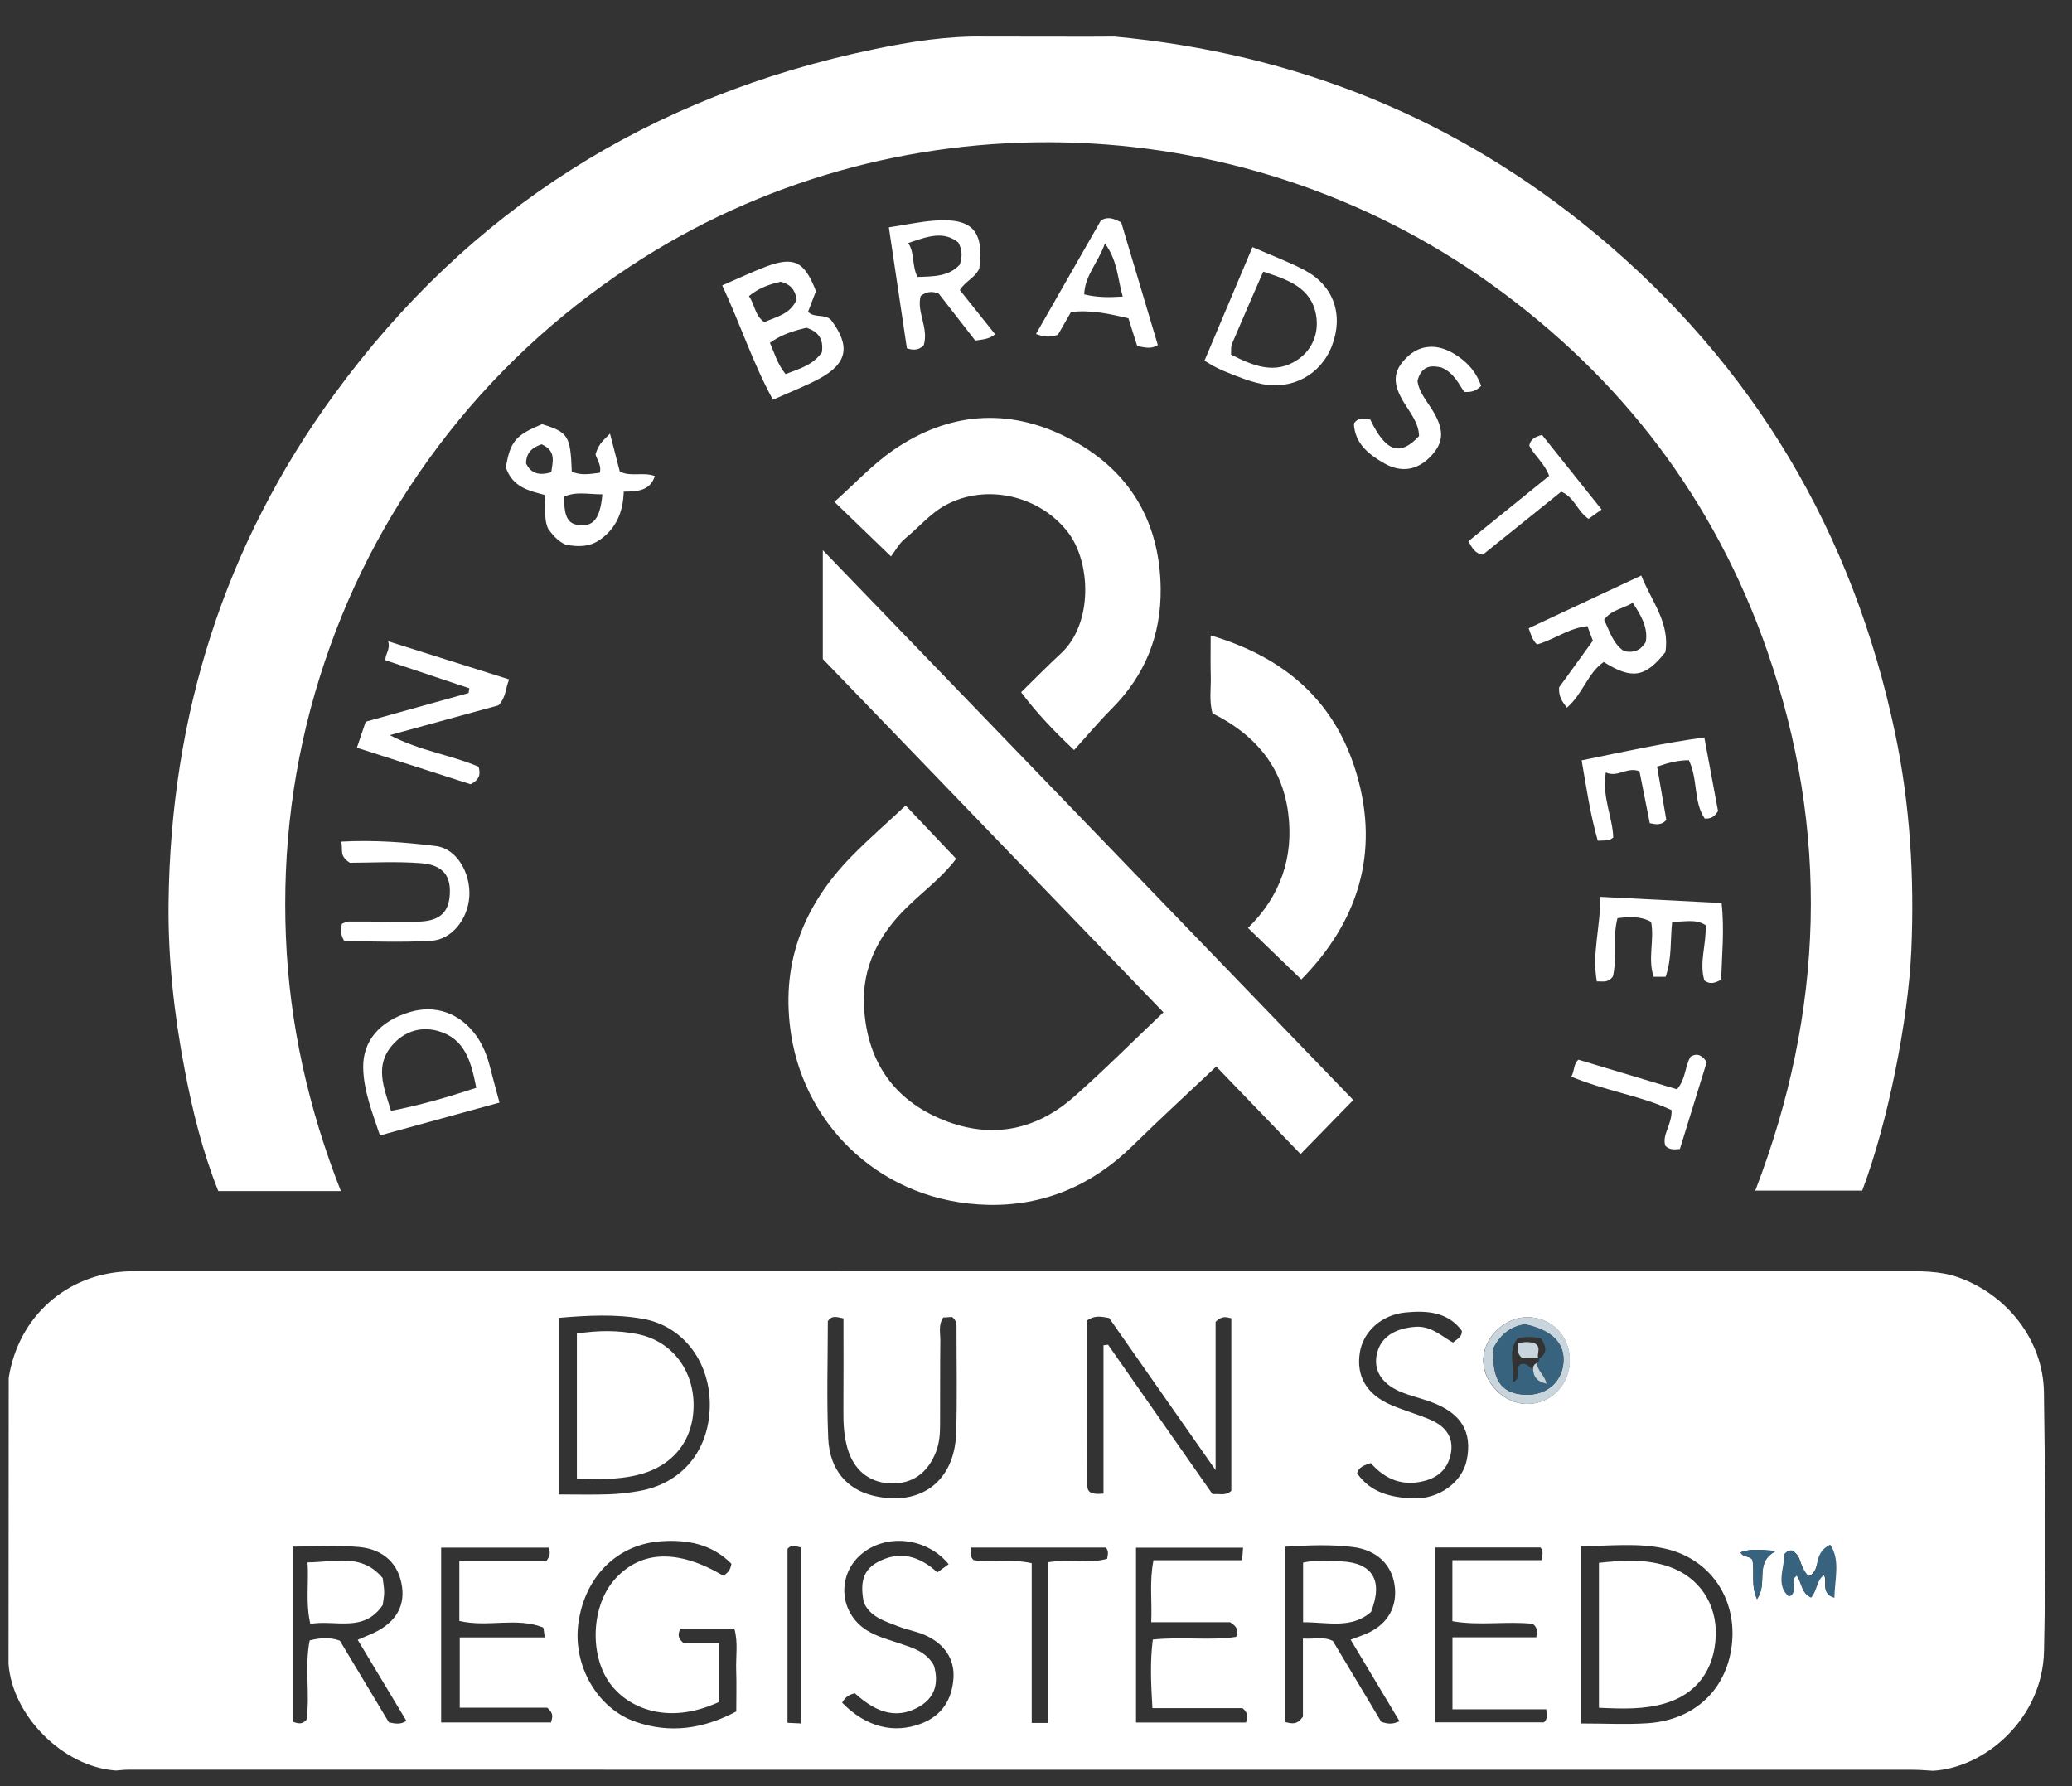
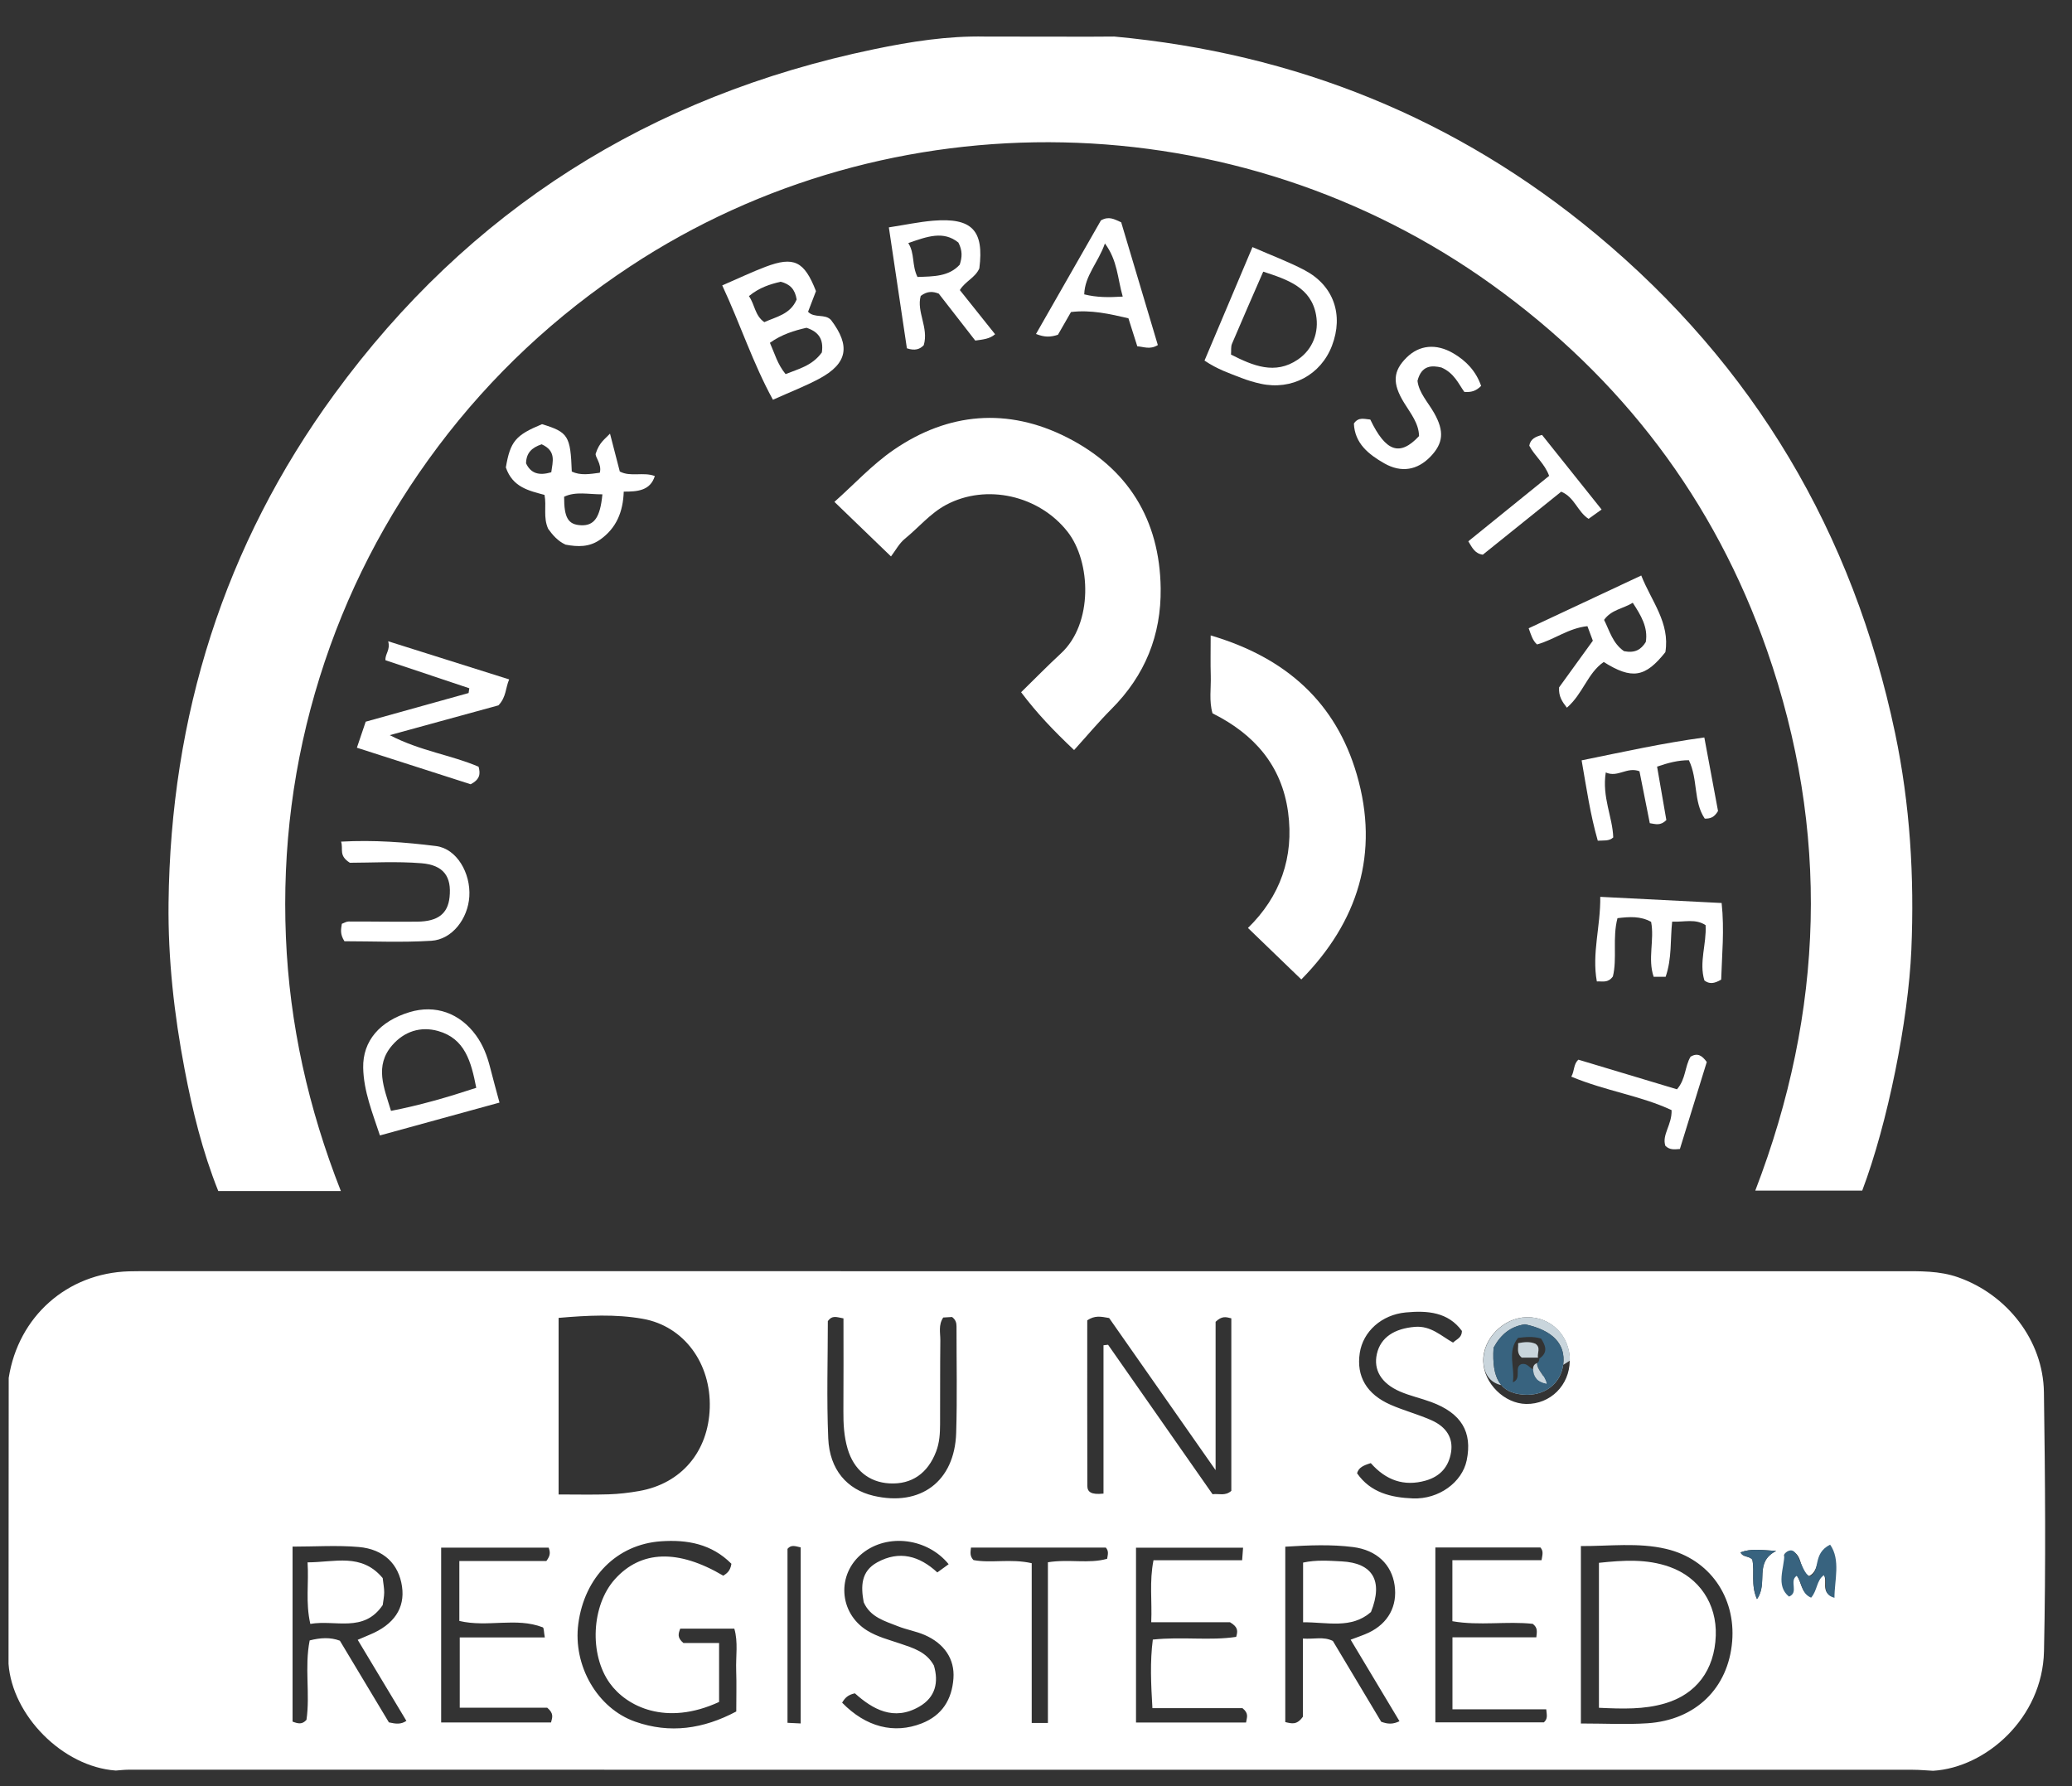
<svg xmlns="http://www.w3.org/2000/svg" width="116" height="100" viewBox="0 0 116 100" fill="none">
  <rect x="0" y="0" width="116" height="100" fill="#333333" stroke="none" />
  <g clip-path="url(#clip0_3388_4760)">
    <mask id="mask0_3388_4760" style="mask-type:luminance" maskUnits="userSpaceOnUse" x="0" y="0" width="116" height="100">
      <path d="M116 0H0V100H116V0Z" fill="white" />
    </mask>
    <g mask="url(#mask0_3388_4760)">
      <path fill-rule="evenodd" clip-rule="evenodd" d="M0.477 93.151C0.48 87.817 0.483 82.482 0.487 77.147C1.024 73.704 3.759 71.277 7.223 71.177C7.652 71.164 8.081 71.169 8.51 71.169C41.137 71.169 73.763 71.169 106.389 71.171C107.482 71.171 108.57 71.139 109.634 71.515C112.369 72.481 114.385 75.04 114.428 77.947C114.498 82.78 114.536 87.615 114.432 92.447C114.351 96.184 111.184 98.959 108.227 99.14C107.847 99.121 107.467 99.084 107.088 99.084C73.789 99.08 40.491 99.079 7.193 99.08C6.956 99.08 6.72 99.111 6.483 99.127C3.491 98.914 0.685 96.029 0.477 93.151ZM100.419 86.884C100.241 86.825 100.064 86.775 99.879 87.051C100.008 87.755 99.541 88.582 100.122 89.326C100.693 89.097 100.111 88.441 100.555 88.163C100.868 88.525 100.797 89.157 101.36 89.386C101.715 88.982 101.655 88.423 102.071 88.131C102.382 88.469 101.851 89.174 102.667 89.394C102.663 88.435 103.026 87.521 102.425 86.673C101.602 86.949 101.923 87.922 101.281 88.238C100.722 87.954 100.944 87.184 100.419 86.884ZM31.273 83.67C32.299 83.67 33.193 83.692 34.086 83.662C34.652 83.643 35.221 83.576 35.779 83.478C38.145 83.064 39.658 81.272 39.735 78.822C39.813 76.346 38.308 74.247 35.987 73.836C34.458 73.564 32.888 73.644 31.273 73.784C31.273 77.056 31.273 80.248 31.273 83.67ZM88.505 96.492C89.851 96.492 91.043 96.557 92.226 96.48C94.937 96.303 96.76 94.508 96.975 91.893C97.178 89.418 95.709 87.288 93.28 86.718C91.71 86.349 90.105 86.567 88.505 86.559C88.505 89.951 88.505 93.15 88.505 96.492ZM61.779 83.621C61.779 80.854 61.779 78.085 61.779 75.317C61.864 75.308 61.95 75.298 62.035 75.288C63.981 78.072 65.926 80.855 67.884 83.656C68.256 83.61 68.583 83.773 68.935 83.469C68.935 80.282 68.935 77.046 68.935 73.809C68.633 73.733 68.415 73.66 68.055 74.003C68.055 76.581 68.055 79.31 68.055 82.308C65.926 79.265 63.978 76.483 62.095 73.792C61.61 73.703 61.288 73.64 60.869 73.921C60.869 76.962 60.865 80.074 60.874 83.184C60.874 83.521 61.073 83.699 61.779 83.621ZM71.956 86.594C71.956 89.966 71.956 93.2 71.956 96.414C72.324 96.498 72.605 96.591 72.944 96.109C72.944 94.801 72.944 93.312 72.944 91.736C73.583 91.784 74.091 91.608 74.62 91.872C75.529 93.391 76.449 94.928 77.326 96.395C77.704 96.534 77.979 96.542 78.35 96.365C77.439 94.846 76.535 93.335 75.615 91.801C76.012 91.648 76.33 91.548 76.628 91.406C77.722 90.885 78.244 89.915 78.077 88.751C77.912 87.605 77.09 86.784 75.747 86.614C74.524 86.46 73.284 86.51 71.956 86.594ZM40.948 87.55C39.84 86.435 38.468 86.188 36.998 86.292C34.536 86.465 32.718 88.299 32.376 90.916C32.07 93.245 33.436 95.646 35.564 96.391C37.506 97.072 39.375 96.801 41.22 95.82C41.22 95.02 41.24 94.267 41.215 93.515C41.188 92.735 41.333 91.937 41.11 91.181C40.03 91.181 39.046 91.181 38.083 91.181C37.977 91.466 37.898 91.683 38.262 91.987C38.819 91.987 39.514 91.987 40.258 91.987C40.258 93.174 40.258 94.243 40.258 95.287C37.291 96.655 35.079 95.545 34.139 94.237C32.981 92.627 33.109 89.88 34.422 88.417C35.883 86.789 37.959 86.721 40.494 88.218C40.694 88.089 40.887 87.953 40.948 87.55ZM16.379 86.59C16.379 89.934 16.379 93.175 16.379 96.387C16.689 96.503 16.912 96.561 17.157 96.29C17.37 94.862 17.04 93.342 17.337 91.842C17.942 91.688 18.49 91.656 19.028 91.857C19.968 93.422 20.89 94.96 21.772 96.429C22.165 96.517 22.441 96.553 22.752 96.345C21.852 94.847 20.951 93.347 20.026 91.808C20.27 91.704 20.484 91.61 20.699 91.521C22.057 90.961 22.682 90.03 22.507 88.825C22.327 87.579 21.498 86.734 20.087 86.611C18.872 86.505 17.64 86.59 16.379 86.59ZM30.501 91.674C30.443 91.367 30.456 91.136 30.387 91.109C28.894 90.531 27.299 91.127 25.716 90.751C25.716 89.669 25.716 88.607 25.716 87.397C27.414 87.397 29.059 87.397 30.587 87.397C30.823 87.083 30.809 86.905 30.716 86.646C28.734 86.646 26.724 86.646 24.698 86.646C24.698 89.954 24.698 93.158 24.698 96.434C26.791 96.434 28.817 96.434 30.85 96.434C30.916 96.157 31.029 95.941 30.635 95.608C29.103 95.608 27.407 95.608 25.739 95.608C25.739 94.255 25.739 93.046 25.739 91.674C27.37 91.674 28.914 91.674 30.501 91.674ZM69.593 86.649C67.531 86.649 65.562 86.649 63.599 86.649C63.599 89.96 63.599 93.164 63.599 96.437C65.693 96.437 67.719 96.437 69.76 96.437C69.803 96.153 69.932 95.933 69.561 95.635C67.993 95.635 66.293 95.635 64.518 95.635C64.438 94.279 64.378 93.037 64.54 91.794C66.204 91.62 67.73 91.867 69.207 91.643C69.295 91.331 69.335 91.103 68.862 90.824C67.57 90.824 66.066 90.824 64.451 90.824C64.505 89.631 64.339 88.564 64.578 87.353C66.256 87.353 67.901 87.353 69.54 87.353C69.562 87.065 69.572 86.926 69.593 86.649ZM81.315 95.697C81.315 94.238 81.315 93.028 81.315 91.667C82.949 91.667 84.494 91.667 86.011 91.667C86.049 91.325 86.09 91.135 85.812 90.914C84.383 90.753 82.816 91.033 81.311 90.766C81.311 89.61 81.311 88.546 81.311 87.35C83.042 87.35 84.688 87.35 86.303 87.35C86.356 87.033 86.42 86.849 86.241 86.639C84.306 86.639 82.335 86.639 80.358 86.639C80.358 89.941 80.358 93.147 80.358 96.428C82.442 96.428 84.466 96.428 86.435 96.428C86.656 96.225 86.601 96.036 86.565 95.697C84.853 95.697 83.115 95.697 81.315 95.697ZM52.806 73.763C52.524 74.187 52.648 74.626 52.644 75.04C52.627 76.604 52.636 78.167 52.63 79.732C52.628 80.252 52.601 80.763 52.408 81.267C51.942 82.485 51.045 83.118 49.798 83.05C48.637 82.986 47.798 82.287 47.452 81.107C47.249 80.417 47.212 79.714 47.217 78.999C47.23 77.26 47.221 75.52 47.221 73.812C46.831 73.741 46.599 73.621 46.346 73.963C46.346 76.093 46.274 78.316 46.369 80.533C46.443 82.28 47.424 83.396 48.901 83.743C51.533 84.362 53.444 82.943 53.531 80.228C53.593 78.24 53.547 76.247 53.55 74.257C53.55 74.059 53.501 73.885 53.301 73.734C53.154 73.743 52.971 73.754 52.806 73.763ZM76.743 81.915C76.313 82.048 76.067 82.164 75.974 82.482C76.728 83.572 77.889 83.843 79.094 83.891C80.563 83.949 81.857 82.98 82.111 81.766C82.444 80.171 81.812 79.118 80.126 78.495C79.549 78.281 78.938 78.15 78.376 77.906C77.323 77.448 76.885 76.691 77.083 75.805C77.292 74.867 78.08 74.377 79.217 74.286C80.112 74.214 80.685 74.801 81.347 75.167C81.573 74.96 81.837 74.896 81.846 74.517C81.078 73.457 79.914 73.365 78.703 73.479C77.345 73.607 76.308 74.549 76.126 75.747C75.926 77.055 76.509 78.064 77.866 78.654C78.604 78.975 79.392 79.184 80.128 79.509C80.985 79.887 81.359 80.514 81.239 81.292C81.112 82.112 80.639 82.657 79.823 82.891C78.595 83.242 77.585 82.869 76.743 81.915ZM47.146 95.327C48.48 96.697 50.057 97.091 51.601 96.487C52.749 96.038 53.292 95.145 53.378 93.971C53.457 92.889 52.871 92.016 51.761 91.534C51.286 91.328 50.758 91.243 50.275 91.05C49.532 90.756 48.719 90.54 48.354 89.703C48.191 88.818 48.194 87.973 49.113 87.469C50.359 86.786 51.481 87.115 52.475 88.035C52.731 87.85 52.92 87.712 53.11 87.575C51.922 86.114 49.696 85.836 48.29 86.957C46.828 88.122 46.954 90.305 48.548 91.289C49.117 91.641 49.766 91.804 50.395 92.018C51.109 92.262 51.864 92.473 52.285 93.248C52.557 94.177 52.381 95.02 51.467 95.548C50.029 96.379 48.848 95.687 47.86 94.803C47.471 94.888 47.309 95.053 47.146 95.327ZM58.667 96.461C58.667 93.394 58.667 90.441 58.667 87.466C59.851 87.275 60.951 87.564 61.983 87.271C62.022 87.029 62.085 86.846 61.91 86.644C59.41 86.644 56.879 86.644 54.36 86.644C54.328 86.929 54.289 87.115 54.499 87.343C55.479 87.532 56.578 87.251 57.76 87.518C57.76 90.534 57.76 93.484 57.76 96.461C58.086 96.461 58.269 96.461 58.667 96.461ZM44.826 96.49C44.826 93.105 44.826 89.862 44.826 86.633C44.526 86.567 44.297 86.465 44.088 86.715C44.088 89.939 44.088 93.18 44.088 96.454C44.35 96.467 44.532 96.476 44.826 96.49ZM87.882 76.176C87.891 74.791 86.834 73.725 85.473 73.747C84.167 73.769 83 74.957 83.038 76.227C83.075 77.452 84.221 78.585 85.443 78.603C86.797 78.623 87.873 77.553 87.882 76.176ZM98.101 87.314C98.247 88.023 98.002 88.719 98.363 89.528C99.012 88.62 98.172 87.479 99.436 86.832C98.598 86.782 98.02 86.687 97.442 86.914C97.583 87.199 97.887 87.091 98.101 87.314Z" fill="white" />
      <path fill-rule="evenodd" clip-rule="evenodd" d="M60.974 2.054C61.444 2.051 61.913 2.048 62.383 2.046C72.516 2.984 81.538 6.615 89.353 13.108C98.213 20.469 103.739 29.837 106.095 41.039C106.934 45.031 107.18 49.095 107.006 53.179C106.836 57.124 105.681 62.891 104.256 66.657C102.309 66.657 100.33 66.657 98.269 66.657C102.133 56.61 102.452 46.517 98.925 36.409C95.989 27.995 90.789 21.161 83.532 15.943C69.26 5.683 49.87 5.292 35.284 14.91C31.119 17.656 27.523 21.011 24.527 24.997C21.573 28.927 19.363 33.228 17.899 37.913C16.417 42.656 15.801 47.507 16.006 52.459C16.207 57.337 17.26 62.048 19.083 66.683C16.72 66.683 14.495 66.683 12.22 66.683C11.329 64.455 10.772 62.165 10.334 59.861C9.75 56.794 9.401 53.689 9.436 50.557C9.554 40.105 12.532 30.545 18.719 22.069C26.25 11.753 36.392 5.362 48.932 2.756C50.973 2.331 53.053 2.002 55.162 2.047C57.099 2.049 59.036 2.052 60.974 2.054Z" fill="white" />
-       <path fill-rule="evenodd" clip-rule="evenodd" d="M75.763 61.587C74.727 62.648 73.799 63.6 72.812 64.612C71.251 62.991 69.714 61.395 68.091 59.71C66.475 61.237 64.912 62.673 63.397 64.158C61.148 66.365 58.425 67.526 55.307 67.454C49.464 67.32 45.14 63.16 44.304 58.003C43.664 54.045 44.927 50.751 47.674 47.944C48.633 46.965 49.671 46.063 50.702 45.098C51.675 46.124 52.584 47.082 53.532 48.081C52.726 49.139 51.689 49.903 50.778 50.791C49.211 52.316 48.256 54.124 48.37 56.341C48.518 59.225 49.869 61.42 52.556 62.598C55.282 63.794 57.877 63.385 60.117 61.413C61.789 59.941 63.361 58.358 65.135 56.676C58.75 50.052 52.434 43.502 46.065 36.896C46.065 34.974 46.065 33.002 46.065 30.803C56.059 41.162 65.912 51.375 75.763 61.587Z" fill="white" />
      <path fill-rule="evenodd" clip-rule="evenodd" d="M60.133 41.993C58.95 40.876 58.043 39.919 57.166 38.756C57.919 38.02 58.643 37.279 59.404 36.575C61.202 34.912 61.089 31.453 59.765 29.768C58.165 27.731 55.214 27.065 52.967 28.265C52.074 28.743 51.435 29.533 50.663 30.16C50.339 30.423 50.131 30.828 49.882 31.153C48.735 30.046 47.756 29.103 46.715 28.098C47.825 27.11 48.83 26.014 50.025 25.191C53.089 23.082 56.426 22.811 59.733 24.488C63.135 26.212 64.93 29.082 64.98 32.938C65.013 35.571 64.098 37.819 62.226 39.694C61.522 40.4 60.881 41.167 60.133 41.993Z" fill="white" />
      <path fill-rule="evenodd" clip-rule="evenodd" d="M72.854 54.836C71.855 53.872 70.903 52.953 69.866 51.953C71.666 50.2 72.455 48.003 72.113 45.472C71.761 42.874 70.229 41.105 67.883 39.938C67.681 39.244 67.805 38.534 67.784 37.835C67.763 37.138 67.779 36.439 67.779 35.575C72.028 36.827 74.79 39.349 75.959 43.36C77.246 47.778 76.02 51.618 72.854 54.836Z" fill="white" />
      <path fill-rule="evenodd" clip-rule="evenodd" d="M27.905 39.49C25.948 40.026 23.998 40.561 21.819 41.158C23.551 42.058 25.271 42.269 26.794 42.927C26.899 43.319 26.884 43.628 26.35 43.908C24.331 43.259 22.188 42.571 19.98 41.862C20.173 41.294 20.319 40.861 20.474 40.405C22.413 39.865 24.323 39.333 26.233 38.801C26.246 38.712 26.26 38.623 26.274 38.534C24.708 38.01 23.143 37.486 21.581 36.964C21.547 36.614 21.87 36.389 21.731 35.902C24.103 36.649 26.296 37.341 28.506 38.038C28.297 38.51 28.351 39.022 27.905 39.49Z" fill="white" />
      <path fill-rule="evenodd" clip-rule="evenodd" d="M28.32 26.169C28.569 24.71 28.862 24.363 30.346 23.748C31.809 24.196 31.939 24.399 32.011 26.401C32.499 26.631 33.005 26.545 33.579 26.467C33.713 25.982 33.279 25.554 33.354 25.386C33.559 24.761 33.853 24.598 34.151 24.278C34.349 25.044 34.518 25.7 34.699 26.398C35.3 26.718 36.002 26.408 36.66 26.651C36.407 27.465 35.709 27.528 34.92 27.524C34.883 28.654 34.509 29.573 33.591 30.216C32.992 30.636 32.351 30.623 31.664 30.493C31.23 30.298 30.928 29.941 30.69 29.608C30.398 28.967 30.608 28.336 30.484 27.708C29.613 27.472 28.699 27.285 28.32 26.169ZM33.725 27.676C32.93 27.68 32.242 27.499 31.582 27.81C31.578 28.994 31.809 29.372 32.524 29.407C33.255 29.442 33.602 28.987 33.725 27.676ZM30.325 24.874C29.769 25.061 29.462 25.358 29.451 25.941C29.723 26.517 30.185 26.639 30.863 26.441C30.942 25.842 31.155 25.252 30.325 24.874Z" fill="white" />
      <path fill-rule="evenodd" clip-rule="evenodd" d="M40.434 15.979C41.386 15.567 42.11 15.22 42.859 14.937C44.447 14.337 45.027 14.619 45.682 16.299C45.55 16.644 45.401 17.033 45.239 17.455C45.593 17.832 46.184 17.547 46.526 17.917C47.629 19.372 47.448 20.354 45.861 21.205C45.075 21.625 44.236 21.948 43.272 22.381C42.146 20.325 41.448 18.15 40.434 15.979ZM46.011 19.731C46.117 18.994 45.835 18.578 45.151 18.351C44.475 18.507 43.775 18.713 43.103 19.193C43.373 19.796 43.519 20.38 43.981 20.945C44.689 20.657 45.468 20.485 46.011 19.731ZM44.601 16.766C44.506 16.189 44.231 15.909 43.705 15.773C43.134 15.908 42.523 16.087 41.928 16.578C42.264 17.056 42.255 17.667 42.791 18.036C43.464 17.729 44.248 17.602 44.601 16.766Z" fill="white" />
      <path fill-rule="evenodd" clip-rule="evenodd" d="M27.964 61.73C25.773 62.332 23.596 62.93 21.27 63.569C20.854 62.307 20.359 61.094 20.333 59.783C20.302 58.268 21.275 57.169 22.927 56.667C24.371 56.229 25.741 56.717 26.648 57.965C27.046 58.511 27.275 59.118 27.439 59.761C27.599 60.393 27.774 61.023 27.964 61.73ZM26.663 60.903C26.377 59.432 26.03 58.144 24.522 57.721C23.547 57.448 22.63 57.746 21.96 58.518C20.957 59.674 21.494 60.885 21.89 62.194C23.505 61.881 25.025 61.442 26.663 60.903Z" fill="white" />
      <path fill-rule="evenodd" clip-rule="evenodd" d="M67.434 20.188C68.341 18.041 69.215 15.974 70.119 13.834C71.17 14.294 72.139 14.652 73.045 15.131C74.668 15.99 75.229 17.628 74.571 19.353C73.948 20.989 72.315 21.866 70.577 21.484C70.21 21.403 69.845 21.294 69.496 21.158C68.841 20.903 68.166 20.683 67.434 20.188ZM70.721 15.209C70.124 16.58 69.538 17.911 68.971 19.25C68.903 19.412 68.936 19.616 68.917 19.851C70.146 20.476 71.385 21.003 72.665 20.127C73.503 19.553 73.853 18.596 73.678 17.629C73.403 16.101 72.1 15.656 70.721 15.209Z" fill="white" />
      <path fill-rule="evenodd" clip-rule="evenodd" d="M93.235 36.511C92.107 37.933 91.366 38.054 89.783 37.063C88.881 37.68 88.625 38.842 87.721 39.621C87.47 39.299 87.25 38.996 87.285 38.484C87.883 37.657 88.518 36.781 89.175 35.872C89.076 35.608 88.983 35.358 88.871 35.057C87.806 35.167 87.005 35.818 86.05 36.08C85.804 35.863 85.719 35.554 85.582 35.175C87.629 34.215 89.675 33.257 91.885 32.221C92.45 33.654 93.506 34.87 93.235 36.511ZM90.919 36.457C91.521 36.574 91.865 36.385 92.139 35.943C92.275 35.128 91.871 34.453 91.409 33.747C90.879 34.081 90.217 34.124 89.804 34.705C90.113 35.318 90.281 36.014 90.919 36.457Z" fill="white" />
      <path fill-rule="evenodd" clip-rule="evenodd" d="M54.828 15.026C54.598 15.554 54.04 15.74 53.737 16.241C54.375 17.041 55.02 17.849 55.71 18.713C55.407 18.976 55.053 19.004 54.599 19.067C53.94 18.219 53.248 17.331 52.556 16.44C52.232 16.312 51.917 16.286 51.546 16.568C51.298 17.454 52.004 18.345 51.717 19.323C51.51 19.548 51.229 19.654 50.772 19.5C50.442 17.292 50.106 15.039 49.762 12.73C50.667 12.591 51.452 12.422 52.245 12.356C54.423 12.178 55.099 12.904 54.828 15.026ZM51.364 15.506C52.28 15.476 53.124 15.483 53.73 14.818C53.867 14.397 53.891 14.037 53.654 13.579C52.819 12.905 51.916 13.237 50.85 13.609C51.225 14.201 51.037 14.838 51.364 15.506Z" fill="white" />
      <path fill-rule="evenodd" clip-rule="evenodd" d="M93.25 54.688C92.991 54.688 92.808 54.688 92.579 54.688C92.235 53.672 92.633 52.624 92.437 51.612C91.837 51.282 91.237 51.324 90.554 51.405C90.262 52.516 90.544 53.672 90.296 54.669C90.022 55.047 89.726 54.931 89.398 54.946C89.111 53.374 89.611 51.862 89.59 50.211C91.881 50.327 94.088 50.439 96.385 50.556C96.547 52.062 96.4 53.493 96.359 54.846C95.958 55.08 95.698 55.1 95.421 54.895C95.109 53.877 95.548 52.854 95.487 51.796C94.914 51.421 94.311 51.629 93.615 51.6C93.502 52.635 93.61 53.638 93.25 54.688Z" fill="white" />
      <path fill-rule="evenodd" clip-rule="evenodd" d="M88.547 42.569C90.876 42.097 93.088 41.601 95.416 41.288C95.693 42.774 95.949 44.15 96.183 45.406C95.962 45.776 95.743 45.835 95.441 45.832C94.794 44.877 95.072 43.642 94.551 42.562C93.952 42.56 93.384 42.711 92.771 42.92C92.955 43.98 93.129 44.984 93.29 45.913C92.955 46.246 92.689 46.138 92.363 46.087C92.168 45.105 91.976 44.144 91.785 43.18C91.079 42.912 90.574 43.552 89.898 43.247C89.68 44.638 90.279 45.732 90.317 46.885C90.079 47.106 89.787 47.043 89.451 47.068C89.031 45.607 88.818 44.122 88.547 42.569Z" fill="white" />
      <path fill-rule="evenodd" clip-rule="evenodd" d="M59.229 18.742C58.804 18.882 58.483 18.887 58 18.698C59.237 16.534 60.46 14.395 61.635 12.339C62.079 12.089 62.368 12.264 62.77 12.447C63.443 14.701 64.135 17.019 64.821 19.319C64.382 19.59 64.031 19.412 63.671 19.388C63.498 18.842 63.343 18.355 63.174 17.82C62.135 17.578 61.084 17.334 59.959 17.47C59.718 17.891 59.487 18.293 59.229 18.742ZM62.856 16.605C62.558 15.575 62.572 14.592 61.858 13.63C61.481 14.711 60.733 15.422 60.7 16.48C61.408 16.655 62.054 16.655 62.856 16.605Z" fill="white" />
      <path fill-rule="evenodd" clip-rule="evenodd" d="M19.284 52.697C19.027 52.3 19.089 52.023 19.138 51.721C19.257 51.678 19.387 51.592 19.517 51.592C20.801 51.588 22.086 51.615 23.37 51.6C24.521 51.588 25.071 51.15 25.168 50.232C25.29 49.087 24.846 48.432 23.596 48.33C22.183 48.215 20.754 48.303 19.586 48.303C18.942 47.894 19.233 47.546 19.096 47.12C20.944 47.019 22.69 47.152 24.413 47.368C25.57 47.513 26.358 48.881 26.275 50.193C26.197 51.439 25.31 52.6 24.149 52.671C22.503 52.773 20.846 52.697 19.284 52.697Z" fill="white" />
      <path fill-rule="evenodd" clip-rule="evenodd" d="M82.92 21.606C82.62 21.907 82.351 21.968 81.98 21.942C81.656 21.495 81.423 20.893 80.698 20.575C80.176 20.452 79.583 20.431 79.358 21.322C79.436 21.995 79.949 22.52 80.293 23.13C80.867 24.145 80.803 24.819 80.083 25.566C79.356 26.32 78.456 26.487 77.5 25.942C76.624 25.443 75.843 24.825 75.797 23.711C76.063 23.319 76.403 23.469 76.715 23.489C77.579 25.291 78.368 25.572 79.445 24.414C79.43 23.699 78.976 23.149 78.609 22.553C77.933 21.457 77.984 20.769 78.754 20.012C79.459 19.318 80.396 19.215 81.363 19.78C82.074 20.196 82.63 20.771 82.92 21.606Z" fill="white" />
      <path fill-rule="evenodd" clip-rule="evenodd" d="M87.969 60.278C88.156 59.955 88.081 59.579 88.367 59.328C90.208 59.881 92.052 60.436 93.884 60.986C94.386 60.417 94.321 59.691 94.649 59.157C95.048 58.927 95.294 59.104 95.553 59.457C95.056 61.066 94.547 62.71 94.048 64.328C93.735 64.351 93.495 64.393 93.237 64.155C93.025 63.532 93.61 62.984 93.583 62.153C91.876 61.348 89.896 61.084 87.969 60.278Z" fill="white" />
      <path fill-rule="evenodd" clip-rule="evenodd" d="M89.665 28.526C89.32 28.772 89.13 28.908 88.935 29.048C88.314 28.649 88.153 27.835 87.403 27.528C85.954 28.692 84.485 29.874 83.015 31.055C82.572 30.995 82.417 30.663 82.203 30.305C83.712 29.083 85.213 27.869 86.728 26.642C86.477 25.95 85.921 25.534 85.616 24.952C85.681 24.572 85.97 24.447 86.33 24.35C87.412 25.705 88.497 27.064 89.665 28.526Z" fill="white" />
-       <path fill-rule="evenodd" clip-rule="evenodd" d="M87.892 76.175C87.883 77.552 86.807 78.623 85.453 78.602C84.231 78.584 83.085 77.451 83.048 76.226C83.01 74.957 84.177 73.768 85.483 73.746C86.843 73.724 87.901 74.79 87.892 76.175ZM83.617 75.457C83.508 77.194 84.002 77.972 85.265 78.08C86.447 78.181 87.377 77.486 87.517 76.398C87.665 75.245 86.925 74.477 85.375 74.143C84.58 74.265 84.037 74.686 83.617 75.457Z" fill="#C9D5DC" />
+       <path fill-rule="evenodd" clip-rule="evenodd" d="M87.892 76.175C84.231 78.584 83.085 77.451 83.048 76.226C83.01 74.957 84.177 73.768 85.483 73.746C86.843 73.724 87.901 74.79 87.892 76.175ZM83.617 75.457C83.508 77.194 84.002 77.972 85.265 78.08C86.447 78.181 87.377 77.486 87.517 76.398C87.665 75.245 86.925 74.477 85.375 74.143C84.58 74.265 84.037 74.686 83.617 75.457Z" fill="#C9D5DC" />
      <path fill-rule="evenodd" clip-rule="evenodd" d="M99.898 87.017C100.67 86.189 100.757 87.981 101.316 88.265C101.957 87.949 101.437 86.99 102.459 86.48C103.061 87.328 102.698 88.497 102.702 89.456C101.886 89.236 102.417 88.531 102.106 88.192C101.69 88.485 101.75 89.043 101.395 89.448C100.831 89.219 100.903 88.588 100.59 88.225C100.146 88.503 100.729 89.159 100.157 89.388C99.394 88.775 99.898 87.782 99.898 87.017Z" fill="#38637F" />
      <path fill-rule="evenodd" clip-rule="evenodd" d="M98.105 87.312C97.891 87.09 97.586 87.198 97.445 86.912C98.024 86.686 98.602 86.78 99.439 86.831C98.176 87.477 99.016 88.618 98.367 89.527C98.006 88.718 98.251 88.021 98.105 87.312Z" fill="#38637F" />
-       <path fill-rule="evenodd" clip-rule="evenodd" d="M32.297 82.774C32.297 80.012 32.297 77.38 32.297 74.663C33.457 74.482 34.593 74.471 35.697 74.694C37.624 75.084 38.849 76.719 38.831 78.715C38.813 80.733 37.588 82.169 35.569 82.61C34.535 82.836 33.506 82.836 32.297 82.774Z" fill="white" />
      <path fill-rule="evenodd" clip-rule="evenodd" d="M89.516 95.613C89.516 92.845 89.516 90.209 89.516 87.497C90.878 87.352 92.19 87.267 93.474 87.725C95.136 88.318 96.12 89.797 96.057 91.573C95.989 93.504 94.964 94.858 93.201 95.371C92.04 95.71 90.862 95.676 89.516 95.613Z" fill="white" />
      <path fill-rule="evenodd" clip-rule="evenodd" d="M76.753 90.252C75.645 91.218 74.309 90.813 72.953 90.826C72.953 89.667 72.953 88.607 72.953 87.484C73.696 87.323 74.406 87.381 75.104 87.416C76.858 87.503 77.45 88.509 76.753 90.252Z" fill="white" />
      <path fill-rule="evenodd" clip-rule="evenodd" d="M21.425 88.351C21.463 88.687 21.511 88.92 21.509 89.153C21.508 89.386 21.457 89.619 21.426 89.862C20.364 91.433 18.78 90.671 17.373 90.917C17.099 89.714 17.296 88.648 17.219 87.471C18.743 87.469 20.234 86.93 21.425 88.351Z" fill="white" />
      <path fill-rule="evenodd" clip-rule="evenodd" d="M83.616 75.456C84.037 74.684 84.579 74.264 85.375 74.141C86.924 74.475 87.664 75.244 87.516 76.398C87.377 77.485 86.447 78.18 85.264 78.079C84.001 77.971 83.508 77.193 83.616 75.456ZM86.176 76.067C86.7 75.706 86.512 75.319 86.278 74.942C85.809 74.805 85.398 74.857 84.987 74.903C84.36 75.675 84.823 76.544 84.696 77.391C85.233 77.172 84.723 76.526 85.191 76.367C85.517 76.311 85.623 76.586 85.834 76.668C85.863 77.066 86.027 77.35 86.588 77.466C86.486 76.981 86.056 76.724 86.054 76.31C86.142 76.253 86.183 76.171 86.176 76.067Z" fill="#38637F" />
      <path fill-rule="evenodd" clip-rule="evenodd" d="M85.829 76.671C85.819 76.501 85.883 76.376 86.049 76.313C86.051 76.727 86.481 76.983 86.583 77.468C86.022 77.352 85.859 77.069 85.829 76.671Z" fill="#C9D5DC" />
      <path fill-rule="evenodd" clip-rule="evenodd" d="M84.99 75.2C85.317 75.136 85.642 75.097 85.959 75.231C86.277 75.443 86.053 75.751 86.104 76.008C85.786 76.008 85.468 76.008 85.194 76.008C84.882 75.753 85.02 75.46 84.99 75.2Z" fill="#C9D5DC" />
      <path d="M41.855 79.955H43.828" stroke="white" stroke-width="0.2" stroke-linecap="round" />
-       <path d="M56.414 79.955H58.387" stroke="white" stroke-width="0.2" stroke-linecap="round" />
      <path d="M71.512 79.955H73.484" stroke="white" stroke-width="0.2" stroke-linecap="round" />
    </g>
  </g>
  <defs>
    <clipPath id="clip0_3388_4760">
      <rect width="116" height="100" fill="white" />
    </clipPath>
  </defs>
</svg>